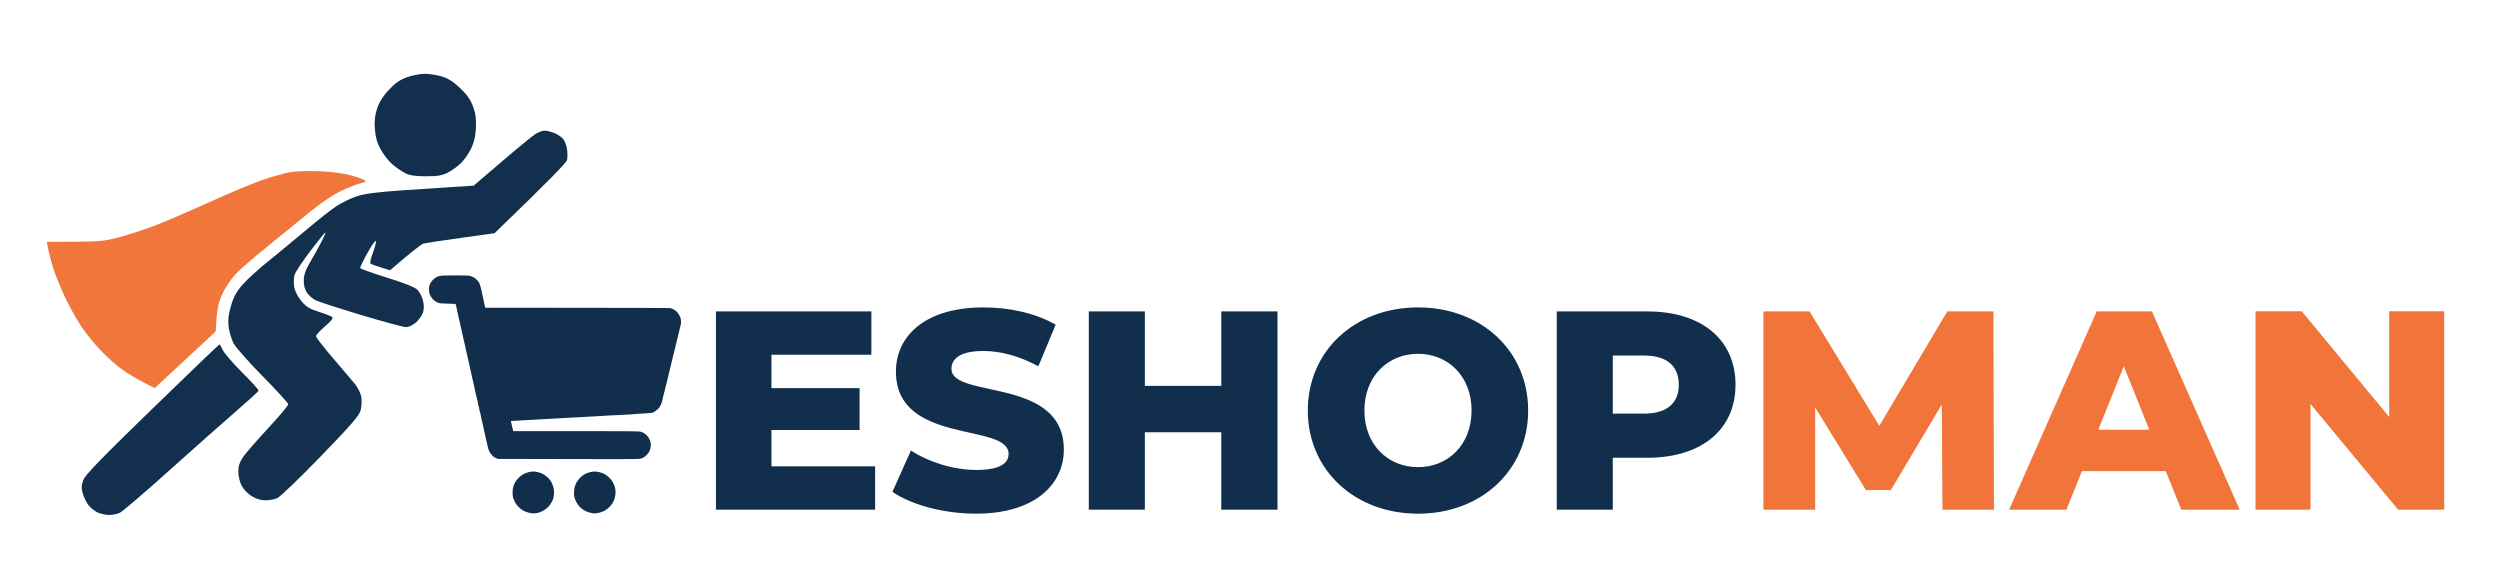
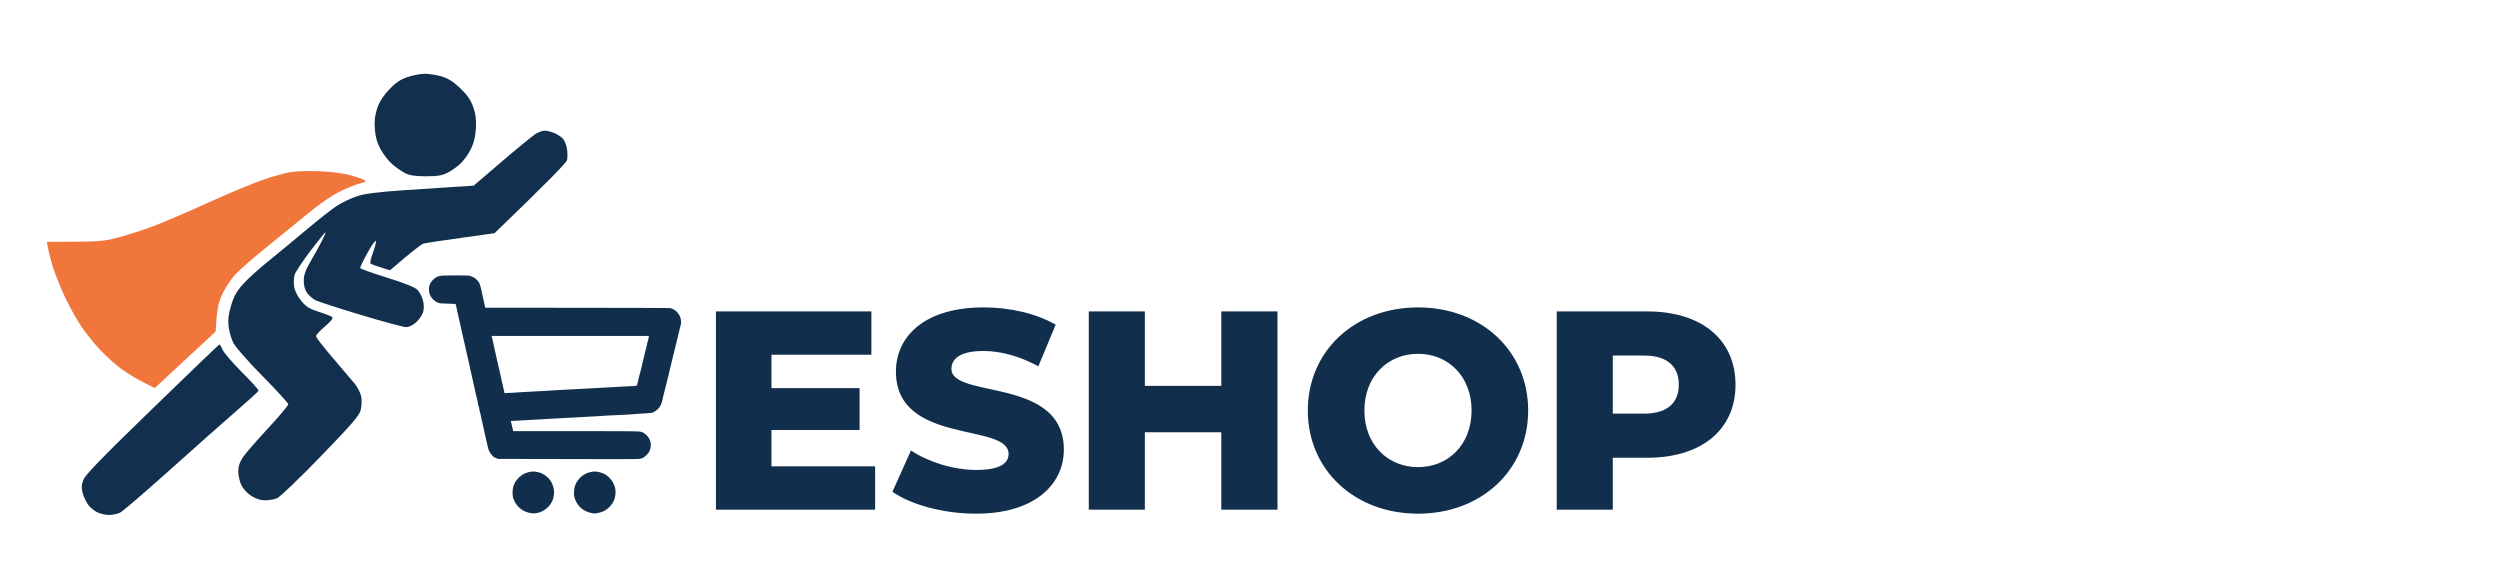
<svg xmlns="http://www.w3.org/2000/svg" version="1.2" viewBox="0 0 1864 428" width="1864" height="428">
  <style>
		.s0 { fill: #112f4d } 
		.s1 { fill: #f1753a } 
		.s2 { fill: #12304d } 
		.s3 { fill: #f1763b } 
	</style>
  <g id="Superhero">
    <path id="ESHOPMAN" class="s0" aria-label="ESHOPMAN" d="m162.8-214.8v-21.5h52.4v-25h-52.4v-19.8h59.5v-25.8h-92.5v117.9h94.7v-25.8zm122.4 28.2c35 0 52.2-17.6 52.2-38.1 0-43.5-66.9-30-66.9-48 0-5.9 5.1-10.6 19.1-10.6 10.2 0 21.4 3 32.7 9.1l10.2-24.8c-11.6-6.7-27.4-10.3-42.8-10.3-35 0-52.2 17.2-52.2 38.3 0 43.8 67.1 30.1 67.1 48.8 0 5.7-5.4 9.6-19.2 9.6-13.7 0-28.5-4.7-39-11.6l-10.9 24.6c11.1 7.7 30.3 13 49.7 13zm145.4-120.3v44.3h-45.5v-44.3h-33.4v117.9h33.4v-46h45.5v46h33.3v-117.9zm116.7 120.3c37.7 0 65.5-26 65.5-61.4 0-35.3-27.8-61.3-65.5-61.3-37.8 0-65.6 26-65.6 61.3 0 35.4 27.8 61.4 65.6 61.4zm0-27.7c-17.9 0-31.9-13.3-31.9-33.7 0-20.3 14-33.7 31.9-33.7 17.8 0 31.8 13.4 31.8 33.7 0 20.4-14 33.7-31.8 33.7zm137.4-92.6h-53.9v117.9h33.4v-30.8h20.5c32.2 0 52.4-16.7 52.4-43.5 0-26.9-20.2-43.6-52.4-43.6zm-2 60.8h-18.5v-34.5h18.5c13.8 0 20.7 6.4 20.7 17.3 0 10.8-6.9 17.2-20.7 17.2z" />
-     <path id="ESHOPMAN" class="s1" aria-label="ESHOPMAN" d="m889.9-189l-0.3-117.9h-27.5l-40.4 68-41.4-68h-27.5v117.9h30.8v-60.8l30.2 49.2h14.8l30.3-50.9 0.4 62.5zm112.1 0h34.7l-52.2-117.9h-32.9l-52 117.9h34l9.3-22.9h49.8zm-49.3-47.5l15.1-37.8 15.2 37.8zm172.6-70.4v62.8l-52.1-62.8h-27.4v117.9h32.7v-62.8l52 62.8h27.5v-117.9z" />
-     <path id="Path 1" class="s2" d="m702.12-1049.92c-10.57 3.63-17.9 8.65-27.59 18.89-8.9 9.4-14.78 18.63-18.03 28.34-3.48 10.37-4.49 19.14-3.61 31.4 0.88 12.16 3.41 21.04 8.87 31.13 4.21 7.77 12.36 18.1 18.12 22.97 5.76 4.87 14.59 10.88 19.63 13.36 6.53 3.22 15.55 4.5 31.4 4.45 17.86-0.04 24.44-1.2 33.37-5.88 6.12-3.21 14.96-9.66 19.66-14.34 4.69-4.68 11.44-14.39 14.99-21.59 4.48-9.09 6.74-18.69 7.4-31.41 0.7-13.69-0.39-21.95-4.34-32.71-3.82-10.41-9.32-18.2-19.86-28.14-10.52-9.91-18.41-14.84-28.32-17.69-7.56-2.17-19.04-3.9-25.52-3.84-6.47 0.06-18.25 2.34-26.17 5.06zm194.98 86.08c-4.32 2.65-27.28 21.43-51.04 41.73l-43.18 36.93c-36.51 2.26-72.72 4.67-104.03 6.82-42.23 2.9-61.14 5.3-73.28 9.31-8.99 2.97-22.83 9.64-30.75 14.83-7.92 5.18-28.52 21.37-45.8 35.96-17.27 14.59-43.18 35.99-57.57 47.55-14.4 11.57-31.86 27.4-38.81 35.19-9.66 10.83-13.9 18.48-18.03 32.49-3.98 13.51-4.96 21.92-3.72 32.06 0.92 7.55 4.22 18.74 7.33 24.86 3.11 6.12 23.1 28.79 44.41 50.38 21.32 21.59 38.79 40.73 38.84 42.53 0.04 1.79-13.87 18.28-30.92 36.64-17.05 18.35-34.16 38.07-38.03 43.83-4.95 7.37-7.01 13.77-6.95 21.59 0.04 6.12 2.14 15.46 4.66 20.76 2.55 5.36 9.21 12.57 15.04 16.27 6.63 4.2 14.32 6.66 20.94 6.7 5.76 0.03 14-1.4 18.32-3.2 4.32-1.79 34.06-30.34 66.08-63.44 48.09-49.7 58.69-62 60.85-70.65 1.44-5.76 1.78-14.88 0.75-20.28-1.02-5.4-5.44-14.13-9.81-19.4-4.37-5.27-19.39-22.94-33.36-39.26-13.98-16.32-25.46-31.14-25.52-32.94-0.06-1.8 6.08-8.5 13.64-14.89 8.89-7.52 12.81-12.49 11.12-14.07-1.44-1.35-10.57-4.95-20.28-8.01-14.34-4.51-19.4-7.66-26.85-16.68-5.59-6.77-9.81-15.22-10.8-21.59-0.9-5.76-0.5-14 0.87-18.32 1.38-4.32 12.13-20.51 23.89-35.99 11.77-15.47 21.98-28.13 22.7-28.13 0.72 0-1.52 5.59-4.98 12.43-3.46 6.84-11.12 20.67-17.02 30.75-8.18 13.96-10.75 21.12-10.81 30.1q-0.08 11.77 5.24 18.97c2.93 3.96 8.56 8.84 12.52 10.85 3.96 2 34.88 11.99 68.7 22.19 33.83 10.2 64.74 18.57 68.7 18.6 4.22 0.03 10.51-2.93 15.22-7.15 4.41-3.96 9.18-10.73 10.6-15.05 1.71-5.19 1.69-11.39-0.05-18.32-1.44-5.75-5.33-13.12-8.64-16.36-3.83-3.76-20.53-10.39-46.14-18.32-22.07-6.83-40.33-13.38-40.57-14.55-0.23-1.18 4.87-11.69 11.35-23.38 6.48-11.68 12.13-19.55 12.57-17.49 0.44 2.06-1.67 10.22-4.67 18.13-3.01 7.92-4.54 15.14-3.41 16.04 1.13 0.9 8.24 3.55 15.79 5.89l13.74 4.24c35.5-30.53 48.16-39.98 51.04-40.68 2.88-0.71 28.27-4.5 56.42-8.43l51.19-7.15c87.35-84.21 109.19-107.25 110.11-111.23 0.83-3.6 0.78-11.25-0.12-17.01-0.89-5.76-3.7-12.69-6.24-15.41-2.53-2.72-8.44-6.55-13.12-8.51-4.68-1.96-11.15-3.56-14.39-3.55-3.24 0-9.42 2.17-13.74 4.82zm-582.31 417.72c-76.87 74.55-101.65 100.11-104.51 107.8-2.98 8-3.14 12.25-0.81 20.55 1.63 5.76 5.67 13.92 8.99 18.13 3.32 4.21 9.87 9.22 14.55 11.12 4.67 1.91 12.33 3.41 17.01 3.35 4.67-0.07 11.7-1.54 15.6-3.27 3.91-1.74 38.06-30.96 75.9-64.95 37.84-33.98 83.52-74.5 101.51-90.03 17.99-15.54 33.01-29.25 33.37-30.47 0.36-1.22-10.89-13.7-25.01-27.73-14.11-14.04-27.36-29.39-29.44-34.13-2.08-4.73-4.37-8.49-5.09-8.35-0.72 0.14-46.65 44.23-102.07 97.98z" />
    <path id="Path 2" class="s3" d="m524.16-905.64c-7.92 1.42-26.17 6.54-40.57 11.39-14.39 4.85-52.08 20.55-83.74 34.91-31.67 14.35-69.36 30.5-83.75 35.89-14.4 5.38-37.36 12.81-51.03 16.51-21.7 5.85-30.31 6.73-67.51 6.89l-42.65 0.18c2.73 16.23 6.39 29.77 9.89 40.57 3.51 10.79 11.69 30.81 18.18 44.49 6.49 13.67 17.3 33.11 24.03 43.18 6.73 10.08 19.9 26.43 29.26 36.33 9.36 9.91 24.08 23.03 32.72 29.17 8.64 6.14 23.36 15.01 32.71 19.72l17.02 8.55 92.51-85.92c1.75-34.41 3.93-43.45 9.83-56.27 4.3-9.35 13.07-22.74 19.48-29.76 6.41-7.01 28.14-26.01 48.29-42.22 20.15-16.21 49-39.69 64.12-52.17 16.97-14.02 35.48-26.56 48.41-32.79 11.52-5.55 25.06-10.86 30.1-11.81 5.93-1.12 8.24-2.61 6.54-4.23-1.44-1.37-10.86-4.81-20.93-7.65-11.31-3.18-29.85-5.61-48.42-6.35-16.55-0.66-36.57-0.03-44.49 1.39z" />
    <path id="Layer 3" fill-rule="evenodd" class="s0" d="m1082.68-673v103h-276.36v-103z" />
    <path id="Path 0 copy" fill-rule="evenodd" class="s0" d="m774.41-748.92c15.35-0.03 21.02 0.17 23.14 0.81 1.55 0.46 3.73 1.3 4.85 1.87 1.12 0.56 3.19 2.08 4.6 3.37 1.41 1.29 3.08 3.19 3.71 4.22 0.62 1.03 1.56 3.14 2.08 4.69 0.52 1.55 1.36 4.93 1.87 7.51 0.5 2.58 1.54 7.36 2.31 10.63 0.76 3.27 1.85 8.19 3.47 15.95l138.21 0.12c76.02 0.07 139.62 0.26 141.34 0.42 1.72 0.17 4.11 0.79 5.32 1.39 1.2 0.6 3.29 1.96 4.65 3.02 1.35 1.06 3.35 3.34 4.43 5.06 1.09 1.72 2.3 4.46 2.7 6.1 0.4 1.63 0.72 4.17 0.72 5.63-0.01 1.46-0.31 3.78-0.68 5.16-0.36 1.37-1.05 4.05-1.53 5.94-0.48 1.89-2.01 8.23-3.4 14.08-1.4 5.84-2.95 12.18-3.45 14.07-0.51 1.89-2.06 8.22-3.46 14.07-1.4 5.85-3.08 12.89-3.74 15.64-0.66 2.75-3.19 13.17-5.61 23.15-2.43 9.97-4.84 19.54-5.36 21.26-0.51 1.72-0.93 3.62-0.92 4.23 0 0.6-0.6 2.85-1.33 5-0.74 2.15-2.1 5.04-3.03 6.41-0.93 1.38-2.93 3.5-4.44 4.72-1.52 1.21-3.89 2.74-5.27 3.38-1.98 0.93-4.9 1.28-14.07 1.71-6.36 0.3-13.82 0.81-16.58 1.14-2.75 0.34-13.02 0.91-22.83 1.29-9.8 0.37-17.96 0.78-18.14 0.9-0.17 0.13-6.78 0.54-14.7 0.91-7.91 0.37-18.04 0.95-22.52 1.27-4.47 0.33-14.74 0.89-22.83 1.24-8.08 0.36-18.5 0.93-23.14 1.27-4.65 0.34-14.36 0.9-21.58 1.24-7.23 0.34-17.5 0.89-22.83 1.23-5.34 0.34-11.32 0.69-16.93 0.97l0.35 1.88c0.2 1.03 0.98 4.48 3.13 13.46l94.61-0.01c66.92 0 95.57 0.2 97.89 0.69 1.81 0.38 4.27 1.27 5.48 1.97 1.2 0.71 3.26 2.29 4.59 3.53 1.32 1.24 3.17 3.8 4.13 5.69 0.95 1.89 1.9 4.71 2.11 6.25 0.21 1.55 0.12 4.51-0.2 6.57-0.32 2.07-1.26 5.02-2.1 6.57-0.84 1.55-3.04 4.19-4.88 5.86-1.84 1.68-4.05 3.33-4.91 3.68-0.86 0.34-3.11 0.94-5 1.33-2.5 0.51-32.23 0.62-214.87 0.08l-2.81-1.37c-1.55-0.75-3.1-1.29-3.44-1.2q-0.53 0.14-0.16-0.04c0.26-0.11-0.42-0.98-1.52-1.93-1.09-0.94-2.89-3.13-3.99-4.85-1.1-1.72-2.3-4.25-2.67-5.63-0.37-1.37-1.09-4.33-1.61-6.56-0.51-2.24-1.36-5.9-1.88-8.14-0.51-2.23-1.49-6.59-2.17-9.69-0.67-3.1-1.83-8.45-2.56-11.89-0.73-3.44-1.59-7.1-1.89-8.13-0.31-1.03-0.9-3.84-1.3-6.25-0.4-2.41-0.94-4.66-1.18-5.01-0.25-0.34-0.81-2.73-1.25-5.31-0.44-2.58-1.02-4.98-1.29-5.32-0.27-0.34-0.7-2.32-0.95-4.38-0.25-2.06-0.72-4.46-1.04-5.32-0.32-0.86-1.01-3.53-1.53-5.94-0.52-2.41-1.52-6.91-2.21-10.01-0.69-3.09-1.62-7.32-2.07-9.38-0.46-2.06-1.44-6.43-2.19-9.7-0.76-3.26-1.79-7.91-2.31-10.32-0.52-2.4-1.46-6.77-2.09-9.69-0.62-2.93-1.75-7.85-2.5-10.95-0.75-3.1-1.75-7.46-2.22-9.69-0.47-2.24-1.41-6.46-2.09-9.39-0.68-2.92-1.84-7.99-2.58-11.26-0.74-3.26-1.71-7.63-2.16-9.69-0.45-2.07-1.58-7.13-2.52-11.26-0.94-4.13-1.92-8.49-2.19-9.7-0.26-1.2-1.11-5-1.87-8.44-0.76-3.44-1.49-6.89-1.63-7.66-0.24-1.39-0.38-1.41-11.66-1.6-7.42-0.13-12.4-0.5-14.23-1.06-1.55-0.48-3.94-1.62-5.31-2.54-1.38-0.92-3.57-2.9-4.88-4.41-1.3-1.51-2.92-4.23-3.59-6.03-0.79-2.12-1.23-4.85-1.23-7.66 0-3.47 0.37-5.2 1.77-8.29 1.22-2.71 2.81-4.85 5.16-6.96 1.86-1.68 4.09-3.34 4.95-3.69 0.86-0.35 2.84-1 4.38-1.44 2.02-0.58 8.55-0.82 23.15-0.84zm56.44 94.56c0.32 1.46 1.15 5.19 1.83 8.29 0.68 3.09 1.8 8.16 2.49 11.26 0.69 3.09 1.63 7.31 2.09 9.38 0.47 2.06 1.3 5.86 1.87 8.44 0.56 2.58 1.32 5.82 1.7 7.2 0.37 1.37 1.06 4.26 1.53 6.41 0.47 2.15 1.28 5.81 1.79 8.13 0.52 2.32 1.19 5.35 1.49 6.72 0.31 1.38 1.36 6.08 2.35 10.45l1.79 7.94c11.64-0.48 17.69-0.88 20.96-1.21 3.27-0.32 13.26-0.88 22.2-1.23 8.95-0.35 16.97-0.78 17.83-0.95 0.86-0.17 9.73-0.72 19.7-1.22 9.98-0.51 23.35-1.21 29.72-1.56 6.36-0.35 22.41-1.21 35.65-1.9 13.25-0.69 27.88-1.54 32.53-1.88 4.64-0.34 10.27-0.61 12.51-0.61 2.24 0 5.39-0.21 7.01-0.47l2.95-0.48c3.02-13.08 4.15-17.45 4.44-18.14 0.3-0.68 0.97-3.22 1.49-5.63 0.52-2.4 1.53-6.77 2.25-9.69 0.71-2.93 1.72-7.01 2.25-9.07 0.52-2.07 1.37-5.72 1.88-8.13 0.52-2.41 1.18-4.94 1.48-5.63 0.31-0.69 0.89-3.22 1.31-5.63 0.41-2.41 0.96-4.66 1.21-5.01 0.26-0.34 0.66-1.75 0.9-3.12 0.24-1.38 0.56-3.14 0.71-3.91l0.27-1.41h-238.78zm62.25 203.2c1.46-0.03 4.56 0.34 6.88 0.84 2.32 0.5 5.63 1.61 7.35 2.46 1.72 0.85 4.54 2.73 6.26 4.18 1.72 1.45 3.93 3.66 4.92 4.9 0.99 1.24 2.59 3.95 3.57 6.01 0.97 2.06 2.12 6 2.54 8.76 0.62 4.01 0.61 5.93-0.03 9.69-0.44 2.58-1.31 5.82-1.92 7.2-0.62 1.37-1.79 3.49-2.6 4.7-0.81 1.21-2.04 2.91-2.73 3.76-0.69 0.86-2.52 2.57-4.07 3.8-1.54 1.24-3.94 2.84-5.31 3.58-1.38 0.73-3.77 1.76-5.32 2.3-1.55 0.53-4.64 1.14-6.88 1.34-3.07 0.29-5.33 0.05-9.23-0.95-2.84-0.73-6.78-2.28-8.75-3.44-1.98-1.17-5.08-3.63-6.9-5.48-1.81-1.85-4.11-4.91-5.11-6.8-1-1.89-2.25-4.71-2.79-6.25-0.6-1.72-0.99-5.02-1-8.45-0.02-3.88 0.36-6.9 1.21-9.69 0.68-2.24 2.17-5.47 3.3-7.19 1.13-1.71 3.61-4.61 5.5-6.45 1.89-1.84 5.13-4.19 7.19-5.22 2.07-1.03 5.45-2.25 7.51-2.7 2.06-0.46 4.95-0.86 6.41-0.9zm93.36 0.02c1.55-0.02 4.64 0.36 6.88 0.85 2.24 0.49 5.76 1.72 7.82 2.74 2.06 1.02 5.44 3.52 7.51 5.56 2.06 2.03 4.64 5.37 5.72 7.4 1.09 2.03 2.43 5.24 2.98 7.14 0.55 1.89 1 5.41 1 7.82 0 2.4-0.5 6.2-1.11 8.44-0.61 2.24-2.09 5.71-3.29 7.73-1.2 2.01-3.73 5.11-5.62 6.88-1.9 1.77-4.85 4.01-6.57 4.97-1.72 0.97-5.3 2.3-7.97 2.97-2.67 0.67-5.9 1.22-7.19 1.22-1.29 0.01-4.53-0.56-7.2-1.25-2.66-0.69-6.32-2.13-8.13-3.2-1.81-1.08-4.27-2.82-5.47-3.87-1.21-1.05-3.18-3.22-4.38-4.83-1.2-1.6-2.79-4.3-3.52-5.99-0.73-1.68-1.64-4.05-2.02-5.26-0.39-1.2-0.7-4.23-0.71-6.72 0-2.49 0.42-6.36 0.93-8.6 0.52-2.24 1.93-5.76 3.13-7.82 1.2-2.06 3.81-5.32 5.79-7.24 1.97-1.92 5.28-4.33 7.35-5.36 2.06-1.03 5.44-2.25 7.5-2.7 2.07-0.46 5.02-0.85 6.57-0.88z" />
  </g>
  <g id="Superhero copy">
    <path id="ESHOPMAN" class="s0" aria-label="ESHOPMAN" d="m575.2 347.7v-27.1h65.7v-31.2h-65.7v-24.9h74.5v-32.3h-115.9v147.8h118.7v-32.3zm152.5 35.3c44 0 65.5-22 65.5-47.8 0-54.5-83.8-37.6-83.8-60.2 0-7.4 6.3-13.3 23.8-13.3 12.9 0 26.9 3.8 41 11.4l12.9-31c-14.6-8.5-34.4-12.9-53.7-12.9-43.9 0-65.4 21.5-65.4 47.9 0 55 84 37.8 84 61.3 0 7.2-6.7 12-24 12-17.2 0-35.7-5.9-48.8-14.5l-13.8 30.8c14 9.7 38.1 16.3 62.3 16.3zm182.9-150.8v55.5h-57v-55.5h-41.8v147.8h41.8v-57.7h57v57.7h41.9v-147.8zm146.7 150.8c47.3 0 82.1-32.6 82.1-76.9 0-44.4-34.8-76.9-82.1-76.9-47.3 0-82.2 32.5-82.2 76.9 0 44.3 34.9 76.9 82.2 76.9zm0-34.7c-22.4 0-40-16.7-40-42.2 0-25.6 17.6-42.3 40-42.3 22.4 0 39.9 16.7 39.9 42.3 0 25.5-17.5 42.2-39.9 42.2zm171-116.1h-67.6v147.8h41.8v-38.7h25.8c40.3 0 65.7-20.9 65.7-54.4 0-33.8-25.4-54.7-65.7-54.7zm-2.5 76.2h-23.3v-43.3h23.3c17.3 0 25.9 8 25.9 21.8 0 13.5-8.6 21.5-25.9 21.5z" />
-     <path id="ESHOPMAN" class="s1" aria-label="ESHOPMAN" d="m1486.7 380l-0.4-147.8h-34.4l-50.7 85.3-52-85.3h-34.4v147.8h38.6v-76.2l37.8 61.6h18.6l38-63.8 0.5 78.4zm139.7 0h43.5l-65.4-147.8h-41.2l-65.3 147.8h42.7l11.6-28.7h62.5zm-61.9-59.6l19-47.3 19 47.3zm216.9-88.3v78.8l-65.2-78.8h-34.5v147.9h41v-78.8l65.3 78.8h34.4v-147.9z" />
    <path id="Path 1" class="s2" d="m303.67 57.51c-5.2 1.78-8.8 4.24-13.56 9.27-4.37 4.62-7.25 9.15-8.85 13.92-1.71 5.09-2.2 9.4-1.77 15.42 0.43 5.97 1.67 10.33 4.35 15.29 2.07 3.81 6.07 8.89 8.9 11.28 2.83 2.39 7.17 5.35 9.64 6.56 3.21 1.58 7.64 2.21 15.42 2.19 8.77-0.02 12.01-0.59 16.39-2.89 3-1.58 7.35-4.75 9.66-7.04 2.3-2.3 5.61-7.07 7.36-10.61 2.2-4.46 3.31-9.18 3.63-15.42 0.35-6.73-0.19-10.78-2.13-16.07-1.88-5.11-4.58-8.93-9.75-13.81-5.17-4.87-9.04-7.29-13.91-8.69-3.71-1.07-9.35-1.92-12.53-1.89-3.18 0.03-8.97 1.15-12.85 2.49zm95.75 42.27c-2.12 1.3-13.4 10.52-25.06 20.5l-21.21 18.13c-17.93 1.11-35.72 2.29-51.09 3.35-20.74 1.42-30.03 2.6-35.99 4.57-4.42 1.46-11.21 4.74-15.1 7.28-3.89 2.55-14.01 10.5-22.49 17.66-8.48 7.17-21.21 17.68-28.28 23.36-7.07 5.68-15.64 13.45-19.05 17.28-4.75 5.32-6.83 9.07-8.86 15.95-1.96 6.64-2.43 10.77-1.83 15.75 0.45 3.71 2.07 9.2 3.6 12.21 1.53 3 11.35 14.13 21.81 24.74 10.47 10.6 19.05 20 19.07 20.88 0.03 0.89-6.81 8.98-15.18 18-8.37 9.01-16.77 18.7-18.67 21.52-2.43 3.62-3.45 6.76-3.42 10.61 0.02 3 1.05 7.59 2.29 10.19 1.25 2.63 4.53 6.17 7.39 7.99 3.25 2.06 7.03 3.27 10.28 3.29 2.83 0.02 6.88-0.69 9-1.57 2.12-0.88 16.72-14.9 32.45-31.15 23.62-24.41 28.82-30.45 29.88-34.7 0.71-2.83 0.88-7.31 0.37-9.96-0.5-2.65-2.67-6.94-4.82-9.53-2.14-2.59-9.52-11.26-16.38-19.28-6.86-8.01-12.5-15.29-12.53-16.18-0.03-0.88 2.98-4.17 6.69-7.31 4.37-3.69 6.3-6.13 5.47-6.91-0.71-0.66-5.19-2.43-9.96-3.93-7.04-2.22-9.53-3.76-13.19-8.19-2.74-3.33-4.82-7.48-5.3-10.61-0.44-2.82-0.25-6.87 0.43-8.99 0.67-2.12 5.95-10.08 11.73-17.68 5.78-7.6 10.79-13.81 11.15-13.81 0.35 0-0.75 2.74-2.45 6.1-1.7 3.36-5.46 10.16-8.36 15.1-4.02 6.86-5.28 10.38-5.31 14.78q-0.04 5.79 2.58 9.32c1.43 1.95 4.2 4.34 6.15 5.33 1.94 0.98 17.12 5.89 33.73 10.9 16.62 5.01 31.8 9.12 33.74 9.13 2.07 0.02 5.17-1.44 7.47-3.51 2.17-1.94 4.51-5.27 5.21-7.39 0.84-2.55 0.83-5.59-0.02-8.99-0.71-2.83-2.62-6.45-4.24-8.04-1.89-1.85-10.09-5.1-22.67-9-10.84-3.35-19.8-6.57-19.92-7.15-0.11-0.57 2.39-5.74 5.57-11.47 3.19-5.74 5.96-9.61 6.18-8.6 0.21 1.01-0.82 5.02-2.3 8.91-1.47 3.89-2.23 7.43-1.67 7.88 0.55 0.44 4.04 1.74 7.76 2.89l6.74 2.08c17.43-14.99 23.65-19.63 25.07-19.98 1.41-0.34 13.88-2.21 27.71-4.14l25.13-3.51c42.9-41.35 53.63-52.67 54.08-54.62 0.41-1.77 0.38-5.53-0.06-8.36-0.44-2.83-1.81-6.23-3.06-7.57-1.25-1.33-4.15-3.21-6.45-4.17-2.29-0.97-5.47-1.75-7.06-1.75-1.6 0-4.63 1.07-6.75 2.37zm-285.97 205.14c-37.75 36.61-49.92 49.16-51.33 52.94-1.46 3.93-1.54 6.02-0.39 10.09 0.79 2.83 2.78 6.84 4.41 8.91 1.63 2.07 4.85 4.53 7.14 5.46 2.3 0.94 6.06 1.67 8.36 1.64 2.29-0.03 5.74-0.75 7.66-1.6 1.92-0.86 18.69-15.21 37.27-31.9 18.59-16.69 41.02-36.59 49.85-44.21 8.84-7.63 16.22-14.37 16.39-14.96 0.18-0.6-5.35-6.73-12.28-13.62-6.93-6.9-13.43-14.44-14.46-16.76-1.02-2.33-2.14-4.18-2.5-4.11-0.35 0.07-22.91 21.73-50.12 48.12z" />
    <path id="Path 2" class="s3" d="m216.27 128.36c-3.89 0.7-12.85 3.22-19.92 5.6-7.07 2.38-25.58 10.09-41.13 17.14-15.55 7.05-34.06 14.98-41.13 17.62-7.07 2.65-18.35 6.3-25.06 8.11-10.66 2.88-14.88 3.31-33.16 3.39l-20.94 0.09c1.34 7.97 3.14 14.62 4.86 19.92 1.72 5.3 5.74 15.13 8.92 21.85 3.19 6.71 8.5 16.26 11.81 21.2 3.3 4.95 9.77 12.98 14.37 17.85 4.59 4.86 11.82 11.31 16.06 14.32 4.25 3.02 11.48 7.37 16.07 9.68l8.35 4.2 45.44-42.19c0.86-16.9 1.93-21.34 4.82-27.63 2.12-4.6 6.42-11.17 9.57-14.62 3.15-3.44 13.82-12.77 23.72-20.73 9.89-7.97 24.06-19.5 31.49-25.63 8.33-6.88 17.42-13.04 23.77-16.1 5.66-2.72 12.31-5.33 14.78-5.8 2.92-0.55 4.05-1.28 3.22-2.07-0.71-0.68-5.34-2.37-10.29-3.76-5.55-1.57-14.65-2.76-23.77-3.12-8.13-0.32-17.96-0.02-21.85 0.68z" />
-     <path id="Layer 3" fill-rule="evenodd" class="s0" d="m490.56 242.61v50.58h-135.73v-50.58z" />
+     <path id="Layer 3" fill-rule="evenodd" class="s0" d="m490.56 242.61v50.58v-50.58z" />
    <path id="Path 0 copy" fill-rule="evenodd" class="s0" d="m339.16 205.33c7.55-0.02 10.33 0.08 11.37 0.39 0.76 0.23 1.83 0.64 2.38 0.92 0.55 0.28 1.57 1.02 2.26 1.66 0.69 0.63 1.51 1.56 1.82 2.07 0.31 0.51 0.77 1.54 1.02 2.3 0.26 0.76 0.67 2.42 0.92 3.69 0.25 1.27 0.76 3.62 1.14 5.22 0.37 1.61 0.91 4.03 1.7 7.84l67.88 0.06c37.33 0.03 68.56 0.12 69.41 0.2 0.84 0.08 2.02 0.39 2.61 0.68 0.59 0.3 1.62 0.96 2.28 1.49 0.67 0.52 1.65 1.64 2.18 2.48 0.53 0.85 1.13 2.19 1.33 3 0.19 0.8 0.35 2.04 0.35 2.76-0.01 0.72-0.15 1.86-0.33 2.53-0.18 0.68-0.52 1.99-0.76 2.92-0.23 0.93-0.98 4.04-1.67 6.91-0.68 2.88-1.44 5.99-1.69 6.92-0.25 0.93-1.01 4.04-1.7 6.91-0.69 2.87-1.51 6.33-1.84 7.68-0.32 1.35-1.56 6.46-2.75 11.36-1.2 4.9-2.38 9.6-2.63 10.45-0.26 0.84-0.46 1.78-0.46 2.07 0.01 0.3-0.29 1.4-0.65 2.46-0.36 1.06-1.03 2.47-1.49 3.15-0.45 0.67-1.43 1.72-2.18 2.31-0.74 0.6-1.91 1.35-2.58 1.67-0.98 0.45-2.41 0.62-6.91 0.84-3.13 0.14-6.79 0.4-8.15 0.56-1.35 0.16-6.39 0.44-11.21 0.63-4.81 0.18-8.82 0.38-8.91 0.44-0.08 0.06-3.33 0.27-7.22 0.45-3.88 0.18-8.86 0.46-11.05 0.62-2.2 0.16-7.25 0.44-11.22 0.61-3.97 0.18-9.08 0.46-11.36 0.62-2.28 0.17-7.05 0.45-10.6 0.61-3.55 0.17-8.59 0.44-11.21 0.61-2.62 0.16-5.56 0.34-8.31 0.47l0.17 0.92c0.09 0.51 0.48 2.21 1.53 6.62l46.46-0.01c32.87 0 46.94 0.1 48.08 0.34 0.89 0.19 2.1 0.62 2.69 0.97 0.59 0.35 1.6 1.12 2.25 1.73 0.65 0.61 1.56 1.87 2.03 2.8 0.47 0.93 0.94 2.31 1.04 3.07 0.1 0.76 0.06 2.21-0.1 3.22-0.15 1.02-0.62 2.47-1.03 3.23-0.41 0.76-1.49 2.05-2.4 2.88-0.9 0.82-1.98 1.63-2.41 1.8-0.42 0.17-1.52 0.47-2.45 0.66-1.23 0.25-15.83 0.3-105.52 0.03l-1.39-0.67c-0.76-0.36-1.52-0.63-1.69-0.58q-0.26 0.06-0.07-0.02c0.12-0.06-0.21-0.49-0.75-0.95-0.54-0.47-1.42-1.54-1.96-2.38-0.54-0.85-1.13-2.09-1.31-2.77-0.18-0.67-0.54-2.13-0.79-3.22-0.25-1.1-0.67-2.9-0.92-4-0.26-1.1-0.74-3.24-1.07-4.76-0.33-1.52-0.9-4.15-1.26-5.83-0.36-1.69-0.78-3.49-0.93-4-0.15-0.51-0.44-1.89-0.64-3.07-0.19-1.18-0.45-2.29-0.58-2.46-0.12-0.17-0.39-1.34-0.61-2.61-0.21-1.27-0.5-2.44-0.63-2.61-0.14-0.17-0.34-1.14-0.47-2.15-0.12-1.01-0.35-2.19-0.51-2.61-0.16-0.42-0.5-1.74-0.75-2.92-0.26-1.18-0.75-3.39-1.08-4.92-0.34-1.52-0.8-3.59-1.02-4.6-0.23-1.02-0.71-3.16-1.08-4.76-0.37-1.61-0.88-3.89-1.13-5.07-0.26-1.19-0.72-3.33-1.03-4.76-0.31-1.44-0.86-3.86-1.23-5.38-0.37-1.52-0.86-3.66-1.09-4.76-0.23-1.1-0.69-3.17-1.02-4.61-0.34-1.44-0.91-3.92-1.27-5.53-0.36-1.6-0.84-3.75-1.06-4.76-0.22-1.01-0.78-3.5-1.24-5.53-0.46-2.03-0.94-4.17-1.07-4.76-0.13-0.59-0.55-2.46-0.92-4.15-0.37-1.69-0.73-3.38-0.8-3.76-0.12-0.68-0.19-0.69-5.73-0.79-3.64-0.06-6.09-0.24-6.99-0.52-0.76-0.23-1.93-0.79-2.61-1.24-0.67-0.45-1.75-1.43-2.39-2.17-0.64-0.74-1.43-2.07-1.77-2.96-0.38-1.04-0.6-2.38-0.6-3.76 0-1.71 0.18-2.56 0.87-4.07 0.6-1.33 1.38-2.39 2.53-3.42 0.92-0.82 2.02-1.64 2.44-1.81 0.42-0.18 1.39-0.5 2.15-0.71 0.99-0.29 4.2-0.4 11.36-0.41zm27.72 46.43c0.16 0.72 0.57 2.55 0.9 4.07 0.34 1.52 0.89 4.01 1.22 5.53 0.34 1.52 0.81 3.6 1.03 4.61 0.23 1.02 0.64 2.88 0.92 4.15 0.27 1.27 0.65 2.86 0.83 3.53 0.19 0.68 0.53 2.09 0.76 3.15 0.23 1.06 0.62 2.85 0.88 3.99 0.25 1.14 0.58 2.63 0.73 3.31 0.15 0.67 0.67 2.98 1.15 5.12l0.88 3.91c5.71-0.24 8.69-0.44 10.29-0.6 1.61-0.16 6.51-0.43 10.91-0.6 4.39-0.17 8.33-0.38 8.75-0.47 0.42-0.08 4.78-0.35 9.68-0.6 4.9-0.25 11.46-0.59 14.59-0.77 3.13-0.17 11.01-0.59 17.51-0.93 6.5-0.34 13.69-0.75 15.97-0.92 2.28-0.17 5.05-0.3 6.15-0.3 1.1 0 2.65-0.1 3.44-0.23l1.45-0.24c1.48-6.42 2.04-8.57 2.18-8.9 0.15-0.34 0.48-1.59 0.73-2.77 0.26-1.18 0.75-3.32 1.11-4.76 0.35-1.44 0.84-3.44 1.1-4.45 0.26-1.02 0.67-2.82 0.93-4 0.25-1.18 0.58-2.42 0.72-2.76 0.15-0.34 0.44-1.58 0.64-2.77 0.21-1.18 0.48-2.29 0.6-2.45 0.12-0.17 0.32-0.86 0.44-1.54 0.12-0.68 0.28-1.54 0.35-1.92l0.13-0.69h-117.26zm30.57 99.79c0.72-0.02 2.24 0.17 3.38 0.41 1.14 0.25 2.76 0.79 3.61 1.21 0.84 0.42 2.23 1.34 3.07 2.06 0.85 0.71 1.93 1.79 2.42 2.4 0.48 0.61 1.27 1.94 1.75 2.95 0.48 1.01 1.04 2.95 1.25 4.3 0.3 1.97 0.3 2.91-0.02 4.76-0.21 1.27-0.64 2.86-0.94 3.54-0.3 0.67-0.88 1.71-1.28 2.31-0.4 0.59-1 1.42-1.34 1.84-0.33 0.42-1.23 1.26-1.99 1.87-0.76 0.61-1.94 1.4-2.61 1.75-0.68 0.36-1.86 0.87-2.62 1.14-0.76 0.26-2.28 0.55-3.37 0.66-1.51 0.14-2.62 0.02-4.54-0.47-1.39-0.36-3.33-1.12-4.3-1.69-0.97-0.57-2.49-1.78-3.38-2.69-0.89-0.91-2.02-2.41-2.51-3.34-0.49-0.93-1.11-2.31-1.37-3.07-0.3-0.85-0.49-2.47-0.5-4.15 0-1.9 0.18-3.39 0.6-4.76 0.34-1.1 1.06-2.69 1.62-3.53 0.56-0.84 1.77-2.27 2.7-3.17 0.93-0.9 2.52-2.06 3.53-2.56 1.02-0.51 2.68-1.11 3.69-1.33 1.01-0.22 2.43-0.42 3.15-0.44zm45.85 0.01c0.76-0.01 2.28 0.18 3.38 0.42 1.1 0.24 2.82 0.84 3.84 1.34 1.01 0.5 2.67 1.73 3.68 2.73 1.02 1 2.28 2.64 2.82 3.64 0.53 1 1.19 2.57 1.46 3.5 0.27 0.93 0.49 2.66 0.49 3.84 0 1.18-0.25 3.05-0.55 4.15-0.3 1.1-1.02 2.8-1.61 3.79-0.59 0.99-1.83 2.51-2.76 3.38-0.93 0.87-2.39 1.97-3.23 2.45-0.84 0.47-2.6 1.13-3.91 1.45-1.31 0.33-2.9 0.6-3.54 0.6-0.63 0.01-2.22-0.27-3.53-0.61-1.31-0.34-3.1-1.05-3.99-1.57-0.89-0.53-2.1-1.39-2.69-1.9-0.59-0.52-1.56-1.59-2.15-2.37-0.59-0.79-1.37-2.12-1.73-2.95-0.36-0.82-0.8-1.99-0.99-2.58-0.19-0.59-0.35-2.08-0.35-3.3 0-1.23 0.21-3.13 0.46-4.22 0.25-1.1 0.94-2.83 1.54-3.84 0.59-1.02 1.87-2.62 2.84-3.56 0.97-0.94 2.59-2.13 3.61-2.63 1.01-0.51 2.67-1.11 3.68-1.33 1.02-0.22 2.47-0.42 3.23-0.43z" />
  </g>
  <g id="Superhero copy 2">
    <path id="ESHOPMAN" class="s0" aria-label="ESHOPMAN" d="m425.2 967.7v-27.1h65.7v-31.2h-65.7v-24.9h74.5v-32.3h-115.9v147.8h118.7v-32.3zm152.5 35.3c44 0 65.5-22 65.5-47.8 0-54.5-83.8-37.6-83.8-60.2 0-7.4 6.3-13.3 23.8-13.3 12.9 0 26.9 3.8 41 11.4l12.9-31c-14.6-8.5-34.4-12.9-53.7-12.9-43.9 0-65.4 21.5-65.4 47.9 0 55 84 37.8 84 61.3 0 7.2-6.7 12-24 12-17.2 0-35.7-5.9-48.8-14.5l-13.8 30.8c14 9.7 38.1 16.3 62.3 16.3zm182.9-150.8v55.5h-57v-55.5h-41.8v147.8h41.8v-57.7h57v57.7h41.9v-147.8zm146.7 150.8c47.3 0 82.1-32.6 82.1-76.9 0-44.4-34.8-76.9-82.1-76.9-47.3 0-82.2 32.5-82.2 76.9 0 44.3 34.9 76.9 82.2 76.9zm0-34.7c-22.4 0-40-16.7-40-42.2 0-25.6 17.6-42.3 40-42.3 22.4 0 39.9 16.7 39.9 42.3 0 25.5-17.5 42.2-39.9 42.2zm171-116.1h-67.6v147.8h41.8v-38.7h25.8c40.3 0 65.7-20.9 65.7-54.4 0-33.8-25.4-54.7-65.7-54.7zm-2.5 76.2h-23.3v-43.3h23.3c17.3 0 25.9 8 25.9 21.8 0 13.5-8.6 21.5-25.9 21.5z" />
    <path id="ESHOPMAN" class="s1" aria-label="ESHOPMAN" d="m1336.7 1000l-0.4-147.8h-34.4l-50.7 85.3-52-85.3h-34.4v147.8h38.6v-76.2l37.8 61.6h18.6l38-63.8 0.5 78.4zm139.7 0h43.5l-65.4-147.8h-41.2l-65.3 147.8h42.7l11.6-28.7h62.5zm-61.9-59.6l19-47.3 19 47.3zm216.9-88.3v78.8l-65.2-78.8h-34.5v147.9h41v-78.8l65.3 78.8h34.4v-147.9z" />
    <path id="Path 1" class="s2" d="m264.69 855.05c-2.37 0.81-4.01 1.94-6.18 4.23-2 2.11-3.31 4.17-4.04 6.35-0.78 2.32-1.01 4.29-0.81 7.03 0.19 2.73 0.76 4.72 1.99 6.98 0.94 1.74 2.76 4.05 4.05 5.14 1.29 1.09 3.27 2.44 4.4 3 1.46 0.72 3.48 1 7.04 0.99 4-0.01 5.47-0.27 7.47-1.32 1.37-0.71 3.35-2.16 4.41-3.21 1.05-1.05 2.56-3.22 3.35-4.83 1.01-2.04 1.51-4.19 1.66-7.04 0.16-3.07-0.09-4.92-0.97-7.33-0.86-2.33-2.09-4.07-4.45-6.3-2.36-2.22-4.12-3.33-6.34-3.96-1.7-0.49-4.27-0.88-5.72-0.86-1.45 0.01-4.09 0.52-5.86 1.13zm43.67 19.28c-0.96 0.6-6.11 4.8-11.43 9.35l-9.67 8.27c-8.18 0.51-16.29 1.05-23.31 1.53-9.46 0.65-13.69 1.19-16.41 2.09-2.02 0.66-5.12 2.16-6.89 3.32-1.77 1.16-6.39 4.78-10.26 8.05-3.87 3.27-9.67 8.07-12.9 10.66-3.22 2.59-7.13 6.13-8.69 7.88-2.17 2.43-3.12 4.14-4.04 7.28-0.89 3.02-1.11 4.91-0.83 7.18 0.2 1.69 0.94 4.2 1.64 5.57 0.7 1.37 5.17 6.45 9.95 11.28 4.77 4.84 8.69 9.13 8.7 9.53 0.01 0.4-3.11 4.1-6.93 8.21-3.82 4.11-7.65 8.53-8.52 9.82-1.11 1.65-1.57 3.08-1.56 4.84 0.01 1.37 0.48 3.46 1.05 4.64 0.57 1.21 2.06 2.82 3.37 3.65 1.48 0.94 3.21 1.49 4.69 1.5 1.29 0.01 3.14-0.31 4.1-0.71 0.97-0.41 7.63-6.8 14.81-14.22 10.77-11.13 13.14-13.89 13.63-15.82 0.32-1.29 0.4-3.34 0.17-4.55-0.23-1.21-1.22-3.16-2.2-4.34-0.98-1.18-4.34-5.14-7.48-8.8-3.13-3.65-5.7-6.97-5.71-7.38-0.01-0.4 1.36-1.9 3.05-3.33 1.99-1.69 2.87-2.8 2.49-3.16-0.32-0.3-2.36-1.1-4.54-1.79-3.21-1.01-4.34-1.71-6.01-3.74-1.26-1.51-2.2-3.4-2.42-4.83-0.2-1.29-0.12-3.14 0.19-4.11 0.31-0.96 2.72-4.59 5.35-8.06 2.64-3.46 4.93-6.3 5.09-6.3 0.16 0-0.34 1.25-1.12 2.78-0.77 1.54-2.49 4.64-3.81 6.89-1.83 3.13-2.41 4.74-2.42 6.75q-0.02 2.63 1.17 4.25c0.66 0.88 1.92 1.98 2.81 2.43 0.88 0.45 7.81 2.68 15.39 4.97 7.58 2.28 14.5 4.16 15.39 4.16 0.94 0.01 2.35-0.65 3.41-1.6 0.98-0.88 2.05-2.4 2.37-3.37q0.58-1.76-0.01-4.1c-0.32-1.29-1.19-2.94-1.93-3.67-0.86-0.84-4.6-2.32-10.34-4.1-4.95-1.53-9.04-3-9.09-3.26-0.05-0.26 1.09-2.62 2.54-5.24 1.45-2.61 2.72-4.38 2.82-3.92 0.1 0.46-0.37 2.29-1.05 4.07-0.67 1.77-1.01 3.39-0.76 3.59 0.25 0.2 1.84 0.79 3.54 1.32l3.07 0.95c7.96-6.84 10.79-8.96 11.44-9.12 0.64-0.15 6.33-1 12.64-1.89l11.46-1.6c19.57-18.86 24.46-24.02 24.67-24.91 0.19-0.81 0.17-2.52-0.03-3.81-0.2-1.29-0.82-2.85-1.39-3.46-0.57-0.61-1.89-1.46-2.94-1.9-1.05-0.44-2.5-0.8-3.23-0.8-0.72 0-2.11 0.49-3.08 1.08zm-130.44 93.58c-17.22 16.7-22.77 22.42-23.41 24.15-0.67 1.79-0.71 2.74-0.18 4.6 0.36 1.29 1.27 3.12 2.01 4.06 0.74 0.95 2.21 2.07 3.26 2.49 1.05 0.43 2.76 0.77 3.81 0.75 1.05-0.01 2.62-0.34 3.49-0.73 0.88-0.39 8.53-6.94 17.01-14.55 8.47-7.61 18.71-16.69 22.74-20.17 4.03-3.48 7.39-6.55 7.47-6.82 0.08-0.28-2.44-3.07-5.6-6.22-3.16-3.14-6.13-6.58-6.6-7.64-0.46-1.06-0.98-1.9-1.14-1.87-0.16 0.03-10.45 9.91-22.86 21.95z" />
    <path id="Path 2" class="s3" d="m224.82 887.37c-1.77 0.32-5.86 1.47-9.09 2.55-3.22 1.09-11.66 4.61-18.76 7.82-7.09 3.22-15.53 6.83-18.76 8.04-3.22 1.21-8.37 2.87-11.43 3.7-4.86 1.31-6.79 1.51-15.12 1.54l-9.56 0.04c0.61 3.64 1.43 6.67 2.22 9.09 0.78 2.42 2.62 6.91 4.07 9.97 1.45 3.06 3.88 7.41 5.38 9.67 1.51 2.26 4.46 5.92 6.56 8.14 2.1 2.22 5.39 5.16 7.33 6.54 1.93 1.37 5.23 3.36 7.33 4.41l3.81 1.92 20.72-19.25c0.39-7.71 0.88-9.73 2.2-12.6 0.97-2.1 2.93-5.1 4.37-6.67 1.43-1.57 6.3-5.83 10.82-9.46 4.51-3.63 10.97-8.89 14.36-11.69 3.8-3.14 7.95-5.95 10.85-7.34 2.58-1.24 5.61-2.44 6.74-2.65 1.33-0.25 1.84-0.58 1.46-0.94-0.32-0.31-2.43-1.08-4.69-1.72-2.53-0.71-6.68-1.26-10.84-1.42-3.71-0.15-8.2-0.01-9.97 0.31z" />
    <path id="Layer 3" fill-rule="evenodd" class="s0" d="m349.94 939.48v23.08h-61.91v-23.08z" />
    <path id="Path 0 copy" fill-rule="evenodd" class="s0" d="m280.88 922.48c3.44-0.01 4.71 0.04 5.18 0.18 0.35 0.1 0.84 0.29 1.09 0.42 0.25 0.12 0.71 0.46 1.03 0.75 0.32 0.29 0.69 0.72 0.83 0.95 0.14 0.23 0.35 0.7 0.47 1.05 0.11 0.35 0.3 1.1 0.42 1.68 0.11 0.58 0.34 1.65 0.51 2.38 0.18 0.73 0.42 1.84 0.78 3.58l30.96 0.02c17.03 0.02 31.28 0.06 31.67 0.1 0.38 0.03 0.92 0.17 1.19 0.31 0.27 0.13 0.74 0.44 1.04 0.67 0.3 0.24 0.75 0.75 0.99 1.14 0.25 0.38 0.52 1 0.61 1.36 0.09 0.37 0.16 0.94 0.16 1.27 0 0.32-0.07 0.84-0.15 1.15-0.09 0.31-0.24 0.91-0.35 1.33-0.1 0.43-0.45 1.85-0.76 3.16-0.31 1.31-0.66 2.72-0.77 3.15-0.12 0.42-0.46 1.84-0.78 3.15-0.31 1.31-0.69 2.89-0.84 3.5-0.14 0.62-0.71 2.95-1.25 5.19-0.55 2.23-1.09 4.38-1.2 4.76-0.12 0.39-0.21 0.81-0.21 0.95 0 0.13-0.13 0.64-0.3 1.12-0.16 0.48-0.47 1.13-0.68 1.44-0.2 0.3-0.65 0.78-0.99 1.05-0.34 0.28-0.87 0.62-1.18 0.76-0.44 0.21-1.1 0.29-3.15 0.38-1.43 0.07-3.1 0.19-3.72 0.26-0.61 0.07-2.91 0.2-5.11 0.29-2.2 0.08-4.03 0.17-4.06 0.2-0.04 0.03-1.52 0.12-3.3 0.2-1.77 0.09-4.04 0.22-5.04 0.29-1 0.07-3.3 0.2-5.12 0.28-1.81 0.08-4.14 0.2-5.18 0.28-1.04 0.08-3.22 0.2-4.83 0.28-1.62 0.07-3.92 0.2-5.12 0.27-1.19 0.08-2.54 0.16-3.79 0.22l0.08 0.42c0.04 0.23 0.22 1.01 0.7 3.02h21.19c14.99-0.01 21.41 0.04 21.93 0.15 0.41 0.08 0.96 0.28 1.23 0.44 0.27 0.16 0.73 0.51 1.03 0.79 0.29 0.28 0.71 0.85 0.92 1.28 0.22 0.42 0.43 1.05 0.48 1.4 0.04 0.34 0.02 1.01-0.05 1.47-0.07 0.46-0.28 1.12-0.47 1.47-0.19 0.35-0.68 0.94-1.09 1.31-0.41 0.38-0.91 0.75-1.1 0.83-0.2 0.07-0.7 0.21-1.12 0.29-0.56 0.12-7.22 0.14-48.14 0.02l-0.63-0.3c-0.34-0.17-0.69-0.29-0.77-0.27q-0.12 0.03-0.03-0.01c0.05-0.03-0.1-0.22-0.34-0.43-0.25-0.22-0.65-0.7-0.9-1.09-0.24-0.39-0.51-0.95-0.6-1.26-0.08-0.31-0.24-0.97-0.36-1.47-0.11-0.5-0.3-1.32-0.42-1.82-0.11-0.5-0.33-1.48-0.48-2.18-0.16-0.69-0.41-1.89-0.58-2.66-0.16-0.77-0.35-1.59-0.42-1.82-0.07-0.23-0.2-0.86-0.29-1.4-0.09-0.54-0.21-1.05-0.27-1.12-0.05-0.08-0.18-0.62-0.28-1.19-0.09-0.58-0.22-1.12-0.29-1.19-0.06-0.08-0.15-0.52-0.21-0.99-0.05-0.46-0.16-0.99-0.23-1.19-0.07-0.19-0.23-0.79-0.34-1.33-0.12-0.54-0.34-1.55-0.5-2.24-0.15-0.69-0.36-1.64-0.46-2.1-0.11-0.46-0.33-1.44-0.49-2.17-0.17-0.74-0.41-1.78-0.52-2.32-0.12-0.53-0.33-1.51-0.47-2.17-0.14-0.65-0.39-1.76-0.56-2.45-0.17-0.69-0.39-1.67-0.5-2.17-0.1-0.5-0.31-1.45-0.47-2.1-0.15-0.66-0.41-1.79-0.57-2.53-0.17-0.73-0.39-1.71-0.49-2.17-0.1-0.46-0.35-1.6-0.56-2.52-0.21-0.92-0.43-1.9-0.49-2.17-0.06-0.27-0.25-1.12-0.42-1.89-0.17-0.77-0.33-1.55-0.36-1.72-0.06-0.31-0.09-0.32-2.62-0.36-1.66-0.03-2.77-0.11-3.18-0.24-0.35-0.1-0.89-0.36-1.2-0.56-0.3-0.21-0.8-0.65-1.09-0.99-0.29-0.34-0.65-0.95-0.8-1.35-0.18-0.48-0.28-1.09-0.28-1.72 0-0.78 0.08-1.16 0.4-1.86 0.27-0.6 0.63-1.08 1.15-1.56 0.42-0.37 0.92-0.74 1.11-0.82 0.2-0.08 0.64-0.23 0.99-0.33 0.45-0.12 1.91-0.18 5.18-0.18zm12.64 21.18c0.08 0.33 0.26 1.16 0.41 1.86 0.16 0.69 0.41 1.83 0.56 2.52 0.16 0.69 0.37 1.64 0.47 2.1 0.1 0.46 0.29 1.31 0.42 1.89 0.12 0.58 0.3 1.31 0.38 1.61 0.08 0.31 0.24 0.96 0.34 1.44 0.11 0.48 0.29 1.3 0.4 1.82 0.12 0.52 0.27 1.2 0.34 1.51 0.07 0.31 0.3 1.36 0.52 2.34l0.41 1.78c2.6-0.11 3.96-0.2 4.69-0.27 0.73-0.08 2.97-0.2 4.97-0.28 2.01-0.08 3.8-0.17 4-0.21 0.19-0.04 2.18-0.16 4.41-0.28 2.24-0.11 5.23-0.27 6.66-0.35 1.42-0.07 5.02-0.27 7.98-0.42 2.97-0.16 6.25-0.34 7.29-0.42 1.04-0.08 2.3-0.14 2.8-0.14 0.5 0 1.21-0.05 1.57-0.1l0.66-0.11c0.68-2.93 0.93-3.91 1-4.06 0.07-0.16 0.22-0.73 0.33-1.27 0.12-0.53 0.35-1.51 0.51-2.17 0.16-0.65 0.38-1.57 0.5-2.03 0.12-0.46 0.31-1.28 0.42-1.82 0.12-0.54 0.27-1.11 0.34-1.26 0.06-0.16 0.19-0.72 0.29-1.26 0.09-0.54 0.21-1.05 0.27-1.12 0.06-0.08 0.15-0.4 0.2-0.7 0.05-0.31 0.13-0.71 0.16-0.88l0.06-0.32h-53.49zm13.95 45.52c0.32 0 1.02 0.08 1.54 0.19 0.52 0.12 1.26 0.36 1.64 0.55 0.39 0.19 1.02 0.62 1.4 0.94 0.39 0.33 0.89 0.82 1.11 1.1 0.22 0.28 0.58 0.88 0.8 1.34 0.21 0.47 0.47 1.35 0.57 1.97 0.13 0.9 0.13 1.32-0.01 2.17-0.1 0.58-0.29 1.3-0.43 1.61-0.14 0.31-0.4 0.78-0.58 1.05-0.19 0.28-0.46 0.65-0.62 0.85-0.15 0.19-0.56 0.57-0.91 0.85-0.34 0.27-0.88 0.63-1.19 0.8-0.31 0.16-0.84 0.39-1.19 0.51-0.34 0.12-1.04 0.26-1.54 0.3-0.69 0.07-1.19 0.02-2.07-0.21-0.63-0.16-1.51-0.51-1.96-0.77-0.44-0.26-1.14-0.81-1.54-1.23-0.41-0.41-0.92-1.1-1.15-1.52-0.22-0.42-0.5-1.05-0.62-1.4-0.14-0.39-0.22-1.12-0.23-1.89 0-0.87 0.08-1.55 0.27-2.18 0.16-0.5 0.49-1.22 0.74-1.6 0.26-0.39 0.81-1.04 1.24-1.45 0.42-0.41 1.14-0.94 1.61-1.17 0.46-0.23 1.22-0.5 1.68-0.6 0.46-0.11 1.11-0.2 1.44-0.21zm20.91 0.01c0.35-0.01 1.04 0.08 1.54 0.19 0.5 0.11 1.29 0.38 1.75 0.61 0.46 0.23 1.22 0.79 1.68 1.25 0.47 0.45 1.04 1.2 1.29 1.66 0.24 0.45 0.54 1.17 0.66 1.6 0.13 0.42 0.23 1.21 0.23 1.75 0 0.54-0.12 1.39-0.25 1.89-0.14 0.5-0.47 1.28-0.74 1.73-0.27 0.45-0.83 1.14-1.26 1.54-0.42 0.4-1.08 0.9-1.47 1.12-0.38 0.21-1.19 0.51-1.78 0.66-0.6 0.15-1.33 0.27-1.62 0.27-0.29 0-1.01-0.12-1.61-0.28-0.59-0.15-1.41-0.47-1.82-0.71-0.4-0.24-0.96-0.63-1.23-0.87-0.27-0.24-0.71-0.72-0.98-1.08-0.27-0.36-0.62-0.96-0.78-1.34-0.17-0.38-0.37-0.91-0.46-1.18-0.08-0.27-0.15-0.95-0.16-1.51 0-0.56 0.1-1.42 0.21-1.92 0.12-0.51 0.43-1.29 0.7-1.76 0.27-0.46 0.86-1.19 1.3-1.62 0.44-0.43 1.18-0.97 1.65-1.2 0.46-0.23 1.22-0.5 1.68-0.6 0.46-0.11 1.12-0.2 1.47-0.2z" />
  </g>
</svg>